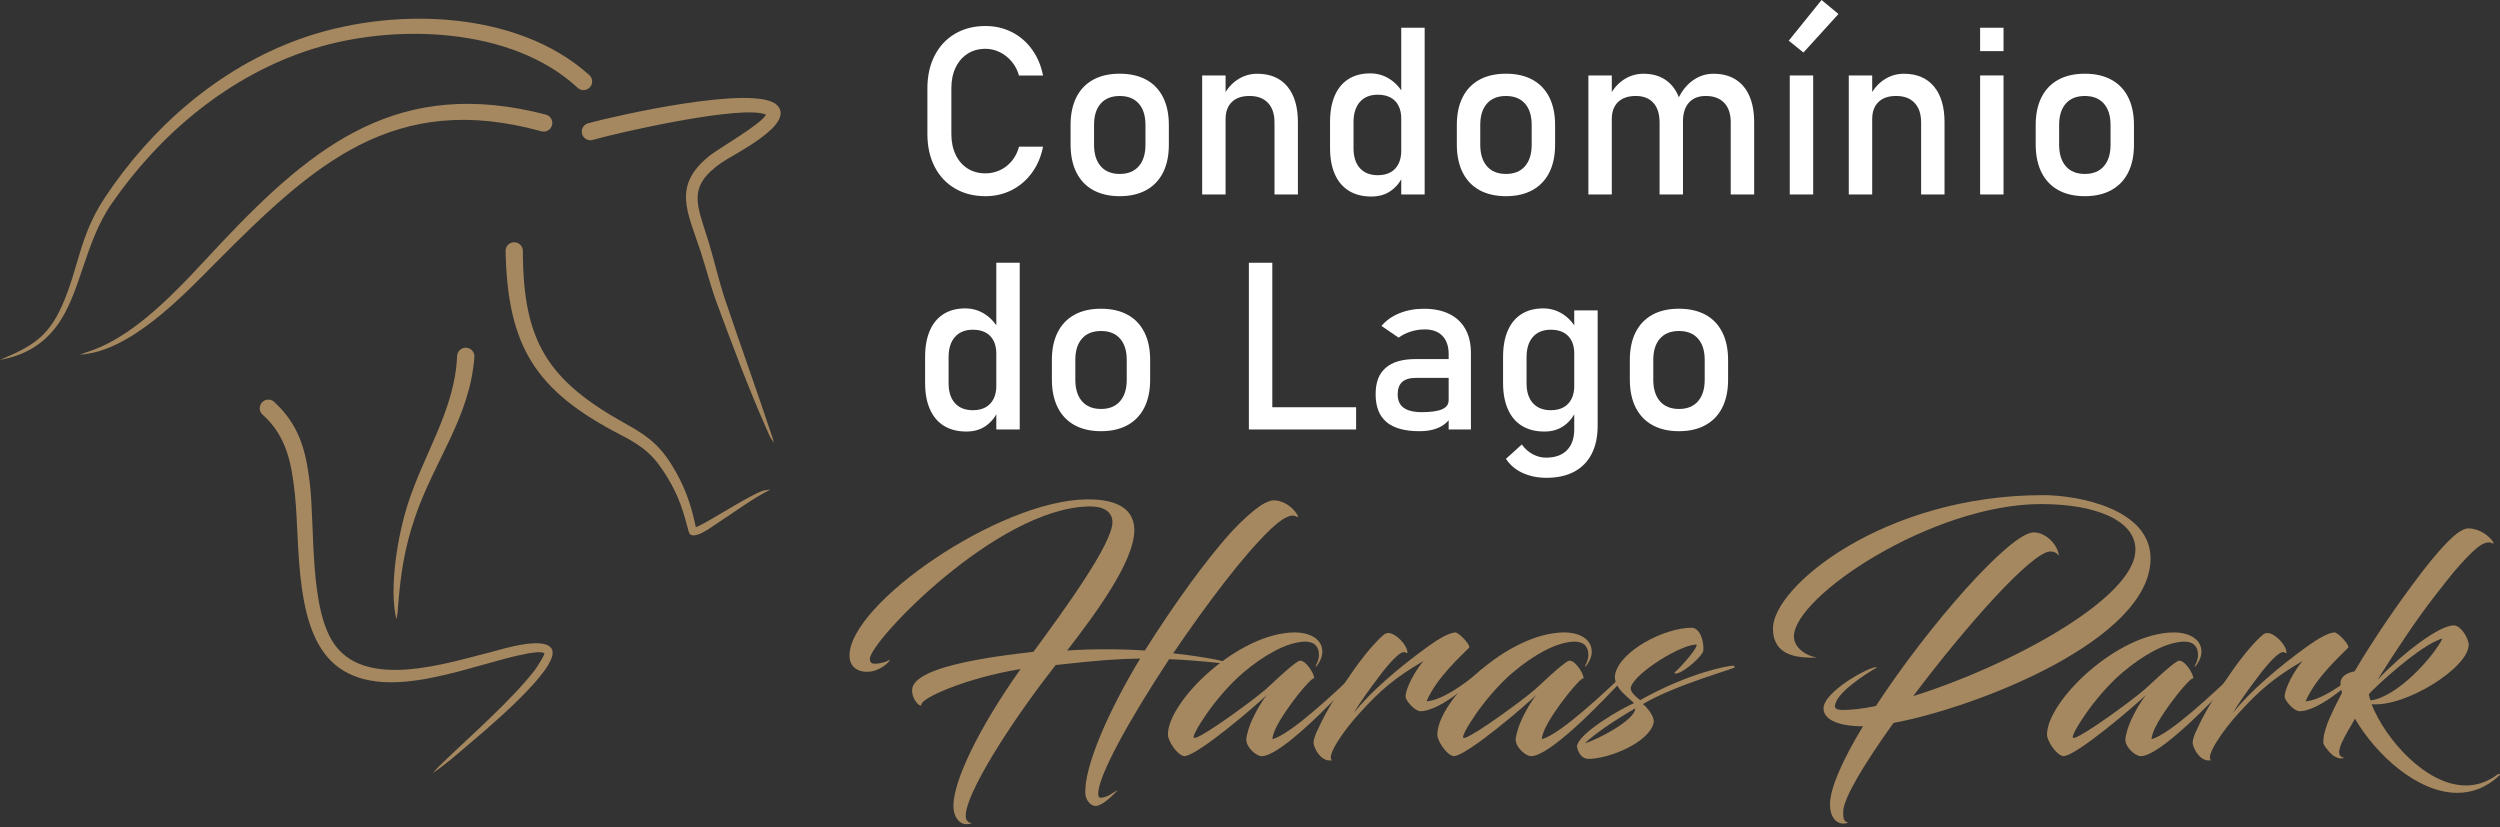
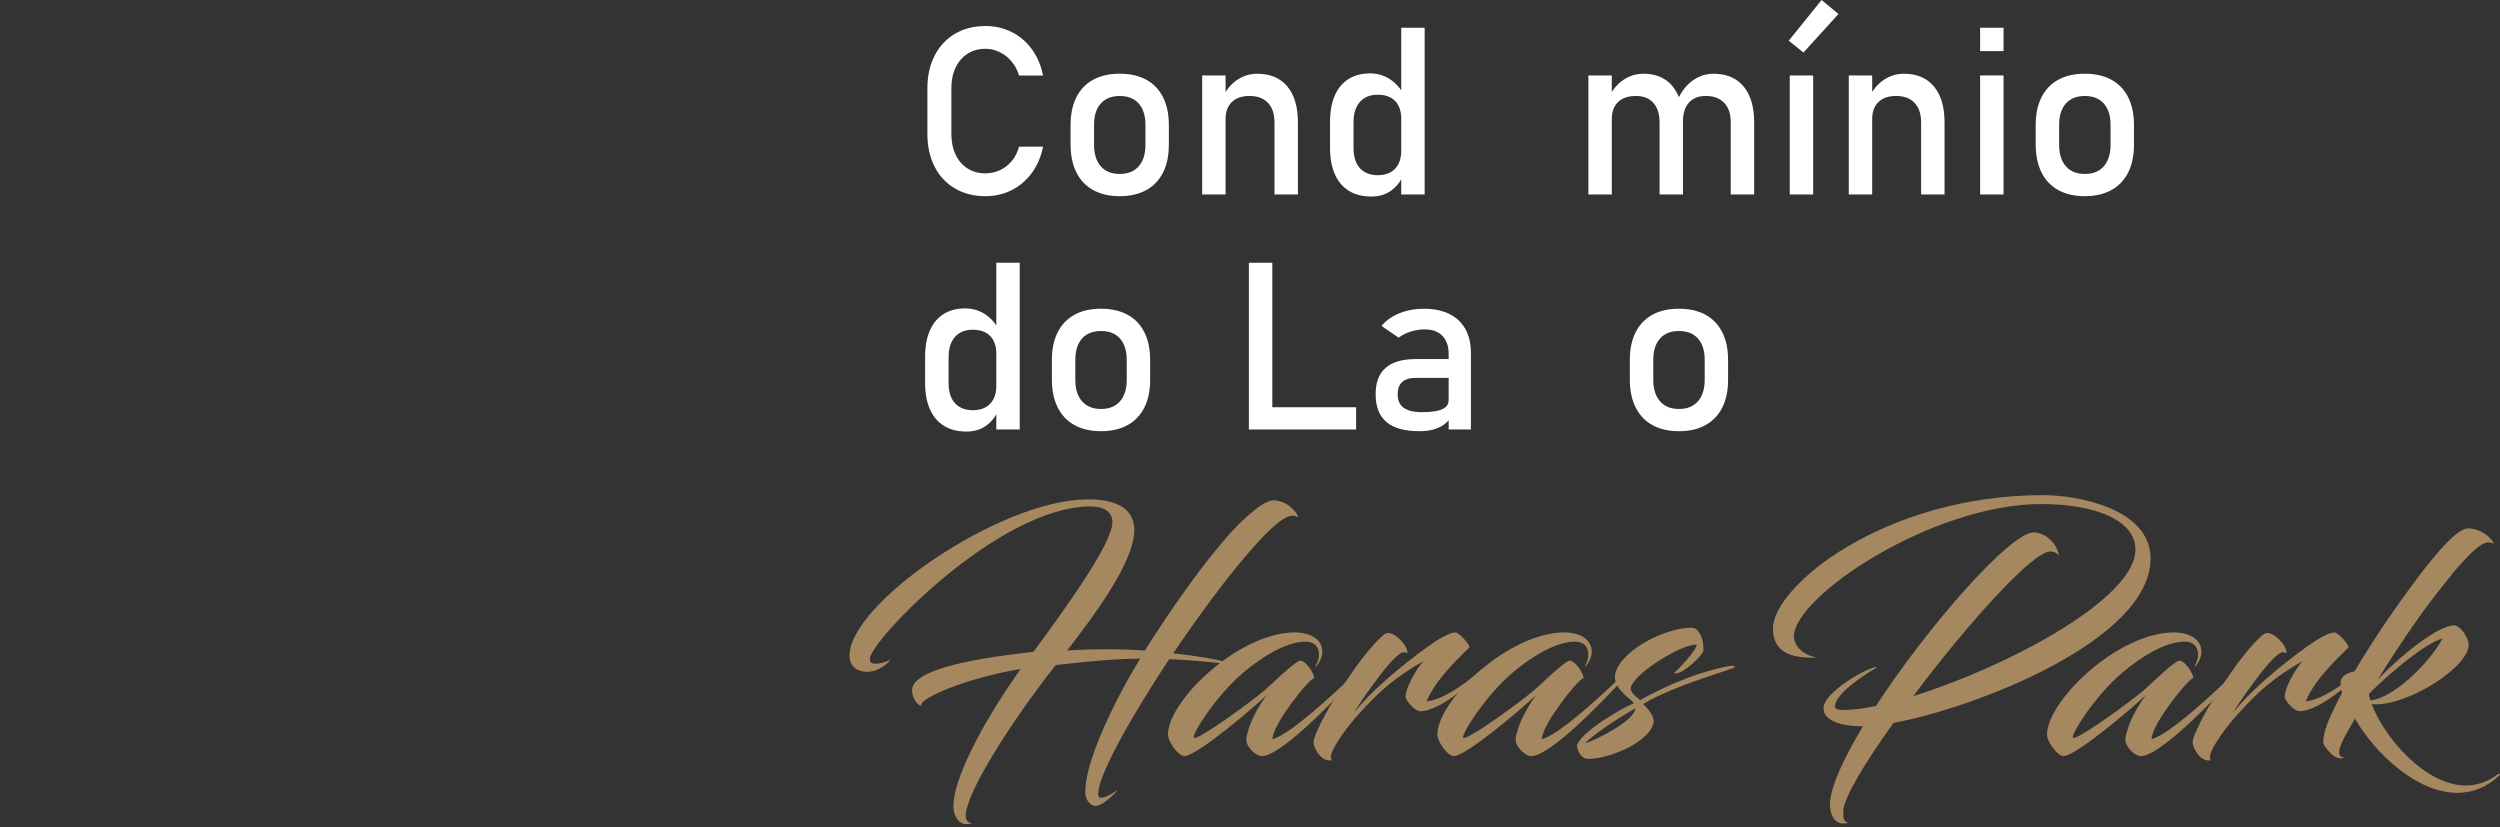
<svg xmlns="http://www.w3.org/2000/svg" width="272" height="90" viewBox="0 0 272 90" fill="none">
  <rect x="0" y="0" width="272" height="90" fill="#333333" stroke="none" />
  <g clip-path="url(#clip0_1_2)">
-     <path fill-rule="evenodd" clip-rule="evenodd" d="M63.943 13.422C67.08 12.562 82.26 9.133 84.551 11.446C86.603 13.517 79.865 16.757 78.528 17.679C74.654 20.352 75.871 22.307 77.106 26.352C77.756 28.486 78.199 30.54 78.909 32.651C80.55 37.532 82.31 42.388 83.931 47.272C84.15 47.933 84.083 47.692 84.202 48.179C83.814 47.685 83.587 47.098 83.331 46.519C81.429 42.224 79.626 37.395 77.993 32.974C77.281 31.047 76.853 29.272 76.22 27.337C74.808 23.011 73.095 20.238 77.219 16.928C78.137 16.192 82.86 13.485 83.341 12.473C80.851 11.344 67.232 14.43 64.528 15.213C64.032 15.374 63.502 15.106 63.34 14.614C63.178 14.119 63.447 13.589 63.94 13.427M58.899 14.283C42.832 9.844 34.055 17.936 23.494 28.561C19.856 32.221 14.132 38.293 8.667 38.586C12.404 37.236 6.249 39.454 9.954 38.141C15.325 36.237 20.165 30.58 24.004 26.502C34.324 15.541 43.556 8.362 59.404 12.47C59.904 12.609 60.198 13.127 60.059 13.629C59.919 14.129 59.401 14.422 58.899 14.283ZM62.818 9.526C55.649 2.889 42.867 2.544 34.028 5.321C25.027 8.151 17.473 14.454 12.158 22.14C9.118 26.537 8.809 32.039 6.065 35.608C4.516 37.622 2.485 38.718 0 39.151C3.428 37.716 5.226 36.719 6.785 33.173C8.577 29.098 8.652 25.684 11.351 21.588C16.457 13.843 23.805 7.425 32.599 4.252C42.294 0.753 56.115 0.927 64.15 8.198C64.518 8.566 64.518 9.16 64.15 9.528C63.781 9.896 63.186 9.896 62.818 9.528V9.526ZM51.616 38.8C51.138 45.4 47.269 50.077 45.162 56.251C43.99 59.69 43.581 62.492 43.303 66.055C43.233 66.933 43.288 66.508 43.126 67.391C42.302 63.9 43.285 58.278 44.333 54.958C46.091 49.388 49.497 44.581 49.731 38.743C49.746 38.223 50.182 37.816 50.702 37.831C51.222 37.845 51.631 38.281 51.616 38.8ZM29.785 43.681C32.512 46.195 33.251 48.846 33.692 52.441C34.299 57.4 33.592 66.513 36.538 70.31C40.106 74.91 48.469 72.195 53.299 70.976C54.477 70.68 59.449 69.069 60.076 70.71C60.876 72.802 52.355 79.826 50.692 81.246C49.525 82.24 48.362 83.25 47.094 84.113C47.774 83.352 47.493 83.638 48.217 82.939C51.315 79.95 55.659 76.171 58.199 72.891C58.286 72.777 59.481 70.994 59.182 71.058C58.846 70.832 57.614 71.058 57.27 71.126C51.424 72.234 42.242 76.531 36.851 72.625C31.914 69.047 32.684 59.444 32.084 53.774C31.732 50.462 31.192 47.471 28.613 45.153C28.207 44.83 28.14 44.238 28.466 43.831C28.79 43.425 29.382 43.358 29.79 43.684L29.785 43.681ZM56.889 27.297C56.897 37.122 59.556 41.401 68.136 46.138C70.79 47.603 72.079 48.739 73.586 51.437C74.661 53.361 75.274 55.236 75.702 57.362C77.012 56.873 81.618 53.794 83.094 53.367L83.829 53.262C81.889 54.217 79.833 55.771 77.98 56.967C77.54 57.251 75.242 59.028 74.935 57.857C74.34 55.59 73.875 54.035 72.64 51.986C71.153 49.525 70.013 48.592 67.516 47.304C58.266 42.53 55.221 37.716 55.007 27.3C55.007 26.78 55.428 26.36 55.948 26.36C56.468 26.36 56.889 26.78 56.889 27.3V27.297Z" fill="#A5885F" />
    <path d="M103.907 20.509C102.953 19.952 102.213 19.161 101.688 18.14C101.163 17.117 100.901 15.931 100.901 14.584V9.606C100.901 8.258 101.163 7.074 101.688 6.05C102.213 5.028 102.953 4.235 103.907 3.673C104.86 3.111 105.966 2.83 107.223 2.83C108.264 2.83 109.222 3.054 110.096 3.496C110.97 3.941 111.702 4.57 112.287 5.386C112.875 6.201 113.273 7.144 113.48 8.218H110.868C110.709 7.654 110.445 7.146 110.074 6.701C109.703 6.256 109.267 5.913 108.769 5.672C108.269 5.431 107.753 5.309 107.22 5.309C106.479 5.309 105.829 5.488 105.271 5.846C104.713 6.204 104.28 6.704 103.971 7.35C103.663 7.994 103.508 8.745 103.508 9.603V14.581C103.508 15.429 103.663 16.178 103.971 16.827C104.28 17.476 104.713 17.975 105.271 18.331C105.829 18.684 106.479 18.861 107.22 18.861C107.761 18.861 108.281 18.749 108.777 18.525C109.272 18.301 109.705 17.968 110.076 17.528C110.447 17.088 110.711 16.563 110.87 15.956H113.482C113.273 17.028 112.875 17.973 112.282 18.788C111.69 19.604 110.958 20.233 110.084 20.678C109.21 21.123 108.256 21.345 107.223 21.345C105.966 21.345 104.86 21.066 103.907 20.509Z" fill="white" />
    <path d="M118.939 20.683C118.14 20.243 117.53 19.599 117.109 18.756C116.689 17.913 116.479 16.896 116.479 15.705V13.597C116.479 12.423 116.689 11.421 117.109 10.583C117.53 9.747 118.14 9.111 118.939 8.673C119.739 8.236 120.7 8.019 121.825 8.019C122.95 8.019 123.912 8.238 124.711 8.673C125.51 9.111 126.12 9.745 126.541 10.583C126.962 11.418 127.171 12.423 127.171 13.597V15.742C127.171 16.924 126.962 17.931 126.541 18.769C126.12 19.604 125.51 20.243 124.711 20.683C123.912 21.123 122.95 21.345 121.825 21.345C120.7 21.345 119.739 21.123 118.939 20.683ZM123.894 18.09C124.382 17.533 124.626 16.752 124.626 15.745V13.599C124.626 12.592 124.382 11.816 123.894 11.267C123.406 10.717 122.719 10.444 121.828 10.444C120.936 10.444 120.247 10.717 119.761 11.267C119.273 11.816 119.032 12.594 119.032 13.599V15.745C119.032 16.752 119.276 17.533 119.761 18.09C120.249 18.647 120.936 18.925 121.828 18.925C122.719 18.925 123.409 18.647 123.894 18.09Z" fill="white" />
    <path d="M130.796 8.208H133.343V21.158H130.796V8.208ZM138.664 13.311C138.664 12.396 138.427 11.689 137.952 11.19C137.476 10.69 136.811 10.441 135.952 10.441C135.093 10.441 134.476 10.662 134.023 11.102C133.57 11.543 133.343 12.162 133.343 12.963L133.082 10.469C133.482 9.688 134.003 9.083 134.65 8.661C135.295 8.236 136.01 8.024 136.791 8.024C138.198 8.024 139.289 8.484 140.058 9.402C140.827 10.322 141.213 11.62 141.213 13.301V21.161H138.666V13.313L138.664 13.311Z" fill="white" />
    <path d="M146.766 20.765C146.096 20.352 145.585 19.753 145.234 18.962C144.886 18.172 144.709 17.224 144.709 16.118V13.261C144.709 12.147 144.878 11.194 145.222 10.404C145.563 9.613 146.061 9.014 146.716 8.601C147.371 8.188 148.155 7.984 149.071 7.984C149.838 7.984 150.54 8.183 151.175 8.584C151.81 8.984 152.325 9.543 152.719 10.267L152.457 12.913C152.457 12.363 152.358 11.893 152.158 11.503C151.959 11.112 151.668 10.814 151.29 10.61C150.911 10.406 150.45 10.304 149.91 10.304C149.069 10.304 148.416 10.565 147.956 11.09C147.493 11.615 147.263 12.351 147.263 13.298V16.118C147.263 17.058 147.495 17.784 147.956 18.294C148.419 18.806 149.069 19.062 149.91 19.062C150.45 19.062 150.911 18.955 151.29 18.744C151.668 18.532 151.957 18.227 152.158 17.826C152.36 17.426 152.457 16.948 152.457 16.391L152.632 19.124C152.373 19.766 151.952 20.3 151.364 20.733C150.777 21.166 150.055 21.382 149.196 21.382C148.247 21.382 147.435 21.175 146.766 20.765ZM152.455 3.019H155.002V21.158H152.455V3.019Z" fill="white" />
-     <path d="M160.963 20.683C160.164 20.243 159.554 19.599 159.133 18.756C158.712 17.913 158.503 16.896 158.503 15.705V13.597C158.503 12.423 158.712 11.421 159.133 10.583C159.554 9.747 160.164 9.111 160.963 8.673C161.762 8.236 162.723 8.019 163.849 8.019C164.974 8.019 165.935 8.238 166.734 8.673C167.533 9.111 168.143 9.745 168.564 10.583C168.985 11.418 169.194 12.423 169.194 13.597V15.742C169.194 16.924 168.985 17.931 168.564 18.769C168.143 19.604 167.533 20.243 166.734 20.683C165.935 21.123 164.974 21.345 163.849 21.345C162.723 21.345 161.762 21.123 160.963 20.683ZM165.915 18.09C166.403 17.533 166.647 16.752 166.647 15.745V13.599C166.647 12.592 166.403 11.816 165.915 11.267C165.427 10.717 164.74 10.444 163.849 10.444C162.957 10.444 162.268 10.717 161.782 11.267C161.294 11.816 161.052 12.594 161.052 13.599V15.745C161.052 16.752 161.296 17.533 161.782 18.09C162.27 18.647 162.957 18.925 163.849 18.925C164.74 18.925 165.43 18.647 165.915 18.09Z" fill="white" />
    <path d="M172.816 8.208H175.363V21.158H172.816V8.208ZM180.56 13.311C180.56 12.396 180.336 11.689 179.885 11.19C179.434 10.69 178.797 10.441 177.973 10.441C177.149 10.441 176.496 10.662 176.043 11.102C175.59 11.543 175.363 12.162 175.363 12.963L175.102 10.469C175.503 9.688 176.023 9.083 176.671 8.661C177.315 8.236 178.03 8.024 178.812 8.024C179.718 8.024 180.495 8.231 181.135 8.641C181.777 9.054 182.265 9.653 182.604 10.444C182.94 11.234 183.109 12.187 183.109 13.301V21.161H180.562V13.313L180.56 13.311ZM188.305 13.311C188.305 12.396 188.069 11.689 187.593 11.19C187.118 10.69 186.453 10.441 185.594 10.441C184.802 10.441 184.19 10.682 183.757 11.165C183.323 11.647 183.107 12.328 183.107 13.211L182.594 10.717C183.002 9.862 183.54 9.198 184.212 8.728C184.882 8.258 185.621 8.024 186.431 8.024C187.364 8.024 188.161 8.231 188.823 8.641C189.486 9.054 189.989 9.653 190.335 10.444C190.681 11.234 190.852 12.187 190.852 13.301V21.161H188.303V13.313L188.305 13.311Z" fill="white" />
    <path d="M194.614 4.429L198.187 0L200.025 1.522L196.215 5.714L194.617 4.429H194.614ZM194.726 8.208H197.273V21.158H194.726V8.208Z" fill="white" />
    <path d="M201.147 8.208H203.695V21.158H201.147V8.208ZM209.015 13.311C209.015 12.396 208.779 11.689 208.303 11.19C207.828 10.69 207.163 10.441 206.304 10.441C205.445 10.441 204.827 10.662 204.374 11.102C203.921 11.543 203.695 12.162 203.695 12.963L203.433 10.469C203.834 9.688 204.354 9.083 205.002 8.661C205.647 8.236 206.361 8.024 207.143 8.024C208.55 8.024 209.64 8.484 210.409 9.402C211.179 10.322 211.565 11.62 211.565 13.301V21.161H209.018V13.313L209.015 13.311Z" fill="white" />
    <path d="M215.437 3.019H217.984V5.562H215.437V3.019ZM215.437 8.208H217.984V21.158H215.437V8.208Z" fill="white" />
    <path d="M223.944 20.683C223.145 20.243 222.535 19.599 222.114 18.756C221.694 17.913 221.484 16.896 221.484 15.705V13.597C221.484 12.423 221.694 11.421 222.114 10.583C222.535 9.747 223.145 9.111 223.944 8.673C224.744 8.236 225.705 8.019 226.83 8.019C227.955 8.019 228.916 8.238 229.716 8.673C230.515 9.111 231.125 9.745 231.546 10.583C231.966 11.418 232.176 12.423 232.176 13.597V15.742C232.176 16.924 231.966 17.931 231.546 18.769C231.125 19.604 230.515 20.243 229.716 20.683C228.916 21.123 227.955 21.345 226.83 21.345C225.705 21.345 224.744 21.123 223.944 20.683ZM228.896 18.09C229.384 17.533 229.628 16.752 229.628 15.745V13.599C229.628 12.592 229.384 11.816 228.896 11.267C228.408 10.717 227.721 10.444 226.83 10.444C225.939 10.444 225.249 10.717 224.763 11.267C224.275 11.816 224.034 12.594 224.034 13.599V15.745C224.034 16.752 224.278 17.533 224.763 18.09C225.251 18.647 225.939 18.925 226.83 18.925C227.721 18.925 228.411 18.647 228.896 18.09Z" fill="white" />
    <path d="M102.709 46.335C102.039 45.922 101.529 45.323 101.178 44.532C100.829 43.741 100.652 42.794 100.652 41.687V38.83C100.652 37.716 100.822 36.764 101.165 35.973C101.506 35.182 102.004 34.583 102.659 34.17C103.314 33.758 104.098 33.554 105.014 33.554C105.781 33.554 106.483 33.753 107.118 34.153C107.753 34.553 108.269 35.113 108.662 35.836L108.401 38.482C108.401 37.932 108.301 37.462 108.102 37.072C107.903 36.682 107.611 36.383 107.233 36.179C106.854 35.976 106.394 35.874 105.854 35.874C105.012 35.874 104.36 36.135 103.899 36.659C103.436 37.184 103.207 37.92 103.207 38.867V41.687C103.207 42.627 103.438 43.353 103.899 43.863C104.362 44.375 105.012 44.631 105.854 44.631C106.394 44.631 106.854 44.524 107.233 44.313C107.611 44.102 107.9 43.796 108.102 43.395C108.303 42.995 108.401 42.518 108.401 41.961L108.575 44.694C108.316 45.335 107.895 45.87 107.308 46.302C106.72 46.735 105.998 46.951 105.139 46.951C104.19 46.951 103.379 46.745 102.709 46.335ZM108.398 28.588H110.945V46.727H108.398V28.588Z" fill="white" />
    <path d="M116.905 46.252C116.106 45.812 115.496 45.168 115.075 44.325C114.654 43.483 114.445 42.465 114.445 41.275V39.166C114.445 37.992 114.654 36.99 115.075 36.152C115.496 35.317 116.106 34.68 116.905 34.242C117.704 33.805 118.666 33.589 119.791 33.589C120.916 33.589 121.877 33.807 122.677 34.242C123.476 34.68 124.086 35.314 124.507 36.152C124.927 36.988 125.136 37.992 125.136 39.166V41.312C125.136 42.493 124.927 43.5 124.507 44.338C124.086 45.173 123.476 45.812 122.677 46.252C121.877 46.693 120.916 46.914 119.791 46.914C118.666 46.914 117.704 46.693 116.905 46.252ZM121.857 43.659C122.345 43.102 122.589 42.321 122.589 41.314V39.168C122.589 38.161 122.345 37.386 121.857 36.836C121.369 36.286 120.682 36.013 119.791 36.013C118.9 36.013 118.21 36.286 117.724 36.836C117.236 37.386 116.995 38.164 116.995 39.168V41.314C116.995 42.321 117.239 43.102 117.724 43.659C118.212 44.216 118.9 44.495 119.791 44.495C120.682 44.495 121.372 44.216 121.857 43.659Z" fill="white" />
    <path d="M135.878 28.588H138.427V46.727H135.878V28.588ZM137.153 44.308H147.545V46.727H137.153V44.308Z" fill="white" />
    <path d="M150.857 45.922C150.065 45.26 149.669 44.256 149.669 42.908C149.669 41.56 150.032 40.668 150.757 40.026C151.482 39.385 152.577 39.066 154.041 39.066H157.726L157.9 41.113H154.053C153.386 41.113 152.891 41.259 152.56 41.555C152.231 41.851 152.067 42.301 152.067 42.908C152.067 43.565 152.286 44.052 152.721 44.368C153.16 44.683 153.822 44.843 154.713 44.843C155.687 44.843 156.414 44.738 156.892 44.532C157.37 44.323 157.609 44 157.609 43.559L157.87 45.38C157.646 45.728 157.367 46.016 157.039 46.24C156.71 46.464 156.329 46.633 155.896 46.745C155.463 46.857 154.975 46.914 154.434 46.914C152.836 46.914 151.641 46.583 150.849 45.922H150.857ZM157.614 38.519C157.614 37.671 157.387 37.012 156.934 36.542C156.481 36.072 155.836 35.839 155.005 35.839C154.489 35.839 153.981 35.918 153.486 36.075C152.99 36.234 152.552 36.453 152.169 36.736L150.306 35.463C150.797 34.874 151.444 34.414 152.248 34.086C153.053 33.758 153.944 33.593 154.927 33.593C156 33.593 156.922 33.782 157.689 34.16C158.455 34.538 159.038 35.088 159.436 35.806C159.837 36.525 160.036 37.393 160.036 38.407V46.727H157.614V38.519Z" fill="white" />
-     <path d="M165.591 46.334C164.921 45.922 164.411 45.322 164.06 44.532C163.711 43.741 163.534 42.794 163.534 41.687V38.83C163.534 37.716 163.703 36.764 164.047 35.973C164.388 35.182 164.886 34.583 165.541 34.17C166.196 33.758 166.98 33.554 167.896 33.554C168.663 33.554 169.365 33.752 170 34.153C170.635 34.553 171.15 35.113 171.544 35.836L171.282 38.482C171.282 37.932 171.183 37.462 170.984 37.072C170.784 36.682 170.493 36.383 170.115 36.179C169.736 35.975 169.276 35.873 168.735 35.873C167.894 35.873 167.241 36.135 166.781 36.659C166.318 37.184 166.089 37.92 166.089 38.867V41.687C166.089 42.627 166.32 43.353 166.781 43.863C167.244 44.375 167.894 44.631 168.735 44.631C169.276 44.631 169.736 44.524 170.115 44.313C170.493 44.102 170.782 43.796 170.984 43.395C171.185 42.995 171.282 42.518 171.282 41.961L171.457 44.693C171.198 45.335 170.777 45.87 170.189 46.302C169.602 46.735 168.88 46.951 168.021 46.951C167.072 46.951 166.261 46.745 165.591 46.334ZM165.641 51.449C164.871 51.086 164.274 50.579 163.848 49.92L165.571 48.361C165.904 48.819 166.3 49.172 166.763 49.42C167.227 49.669 167.71 49.793 168.217 49.793C169.191 49.793 169.945 49.525 170.478 48.988C171.011 48.451 171.277 47.692 171.277 46.71V33.772H173.825V46.334C173.825 47.523 173.605 48.543 173.17 49.391C172.731 50.238 172.097 50.882 171.265 51.325C170.433 51.765 169.428 51.986 168.255 51.986C167.281 51.986 166.407 51.805 165.638 51.444L165.641 51.449Z" fill="white" />
    <path d="M179.785 46.252C178.986 45.812 178.376 45.168 177.955 44.325C177.534 43.483 177.325 42.465 177.325 41.275V39.166C177.325 37.992 177.534 36.99 177.955 36.152C178.376 35.317 178.986 34.68 179.785 34.242C180.584 33.805 181.545 33.589 182.671 33.589C183.796 33.589 184.757 33.807 185.556 34.242C186.356 34.68 186.966 35.314 187.386 36.152C187.807 36.988 188.016 37.992 188.016 39.166V41.312C188.016 42.493 187.807 43.5 187.386 44.338C186.966 45.173 186.356 45.812 185.556 46.252C184.757 46.693 183.796 46.914 182.671 46.914C181.545 46.914 180.584 46.693 179.785 46.252ZM184.74 43.659C185.228 43.102 185.472 42.321 185.472 41.314V39.168C185.472 38.161 185.228 37.386 184.74 36.836C184.252 36.286 183.565 36.013 182.673 36.013C181.782 36.013 181.092 36.286 180.607 36.836C180.119 37.386 179.877 38.164 179.877 39.168V41.314C179.877 42.321 180.121 43.102 180.607 43.659C181.095 44.216 181.782 44.495 182.673 44.495C183.565 44.495 184.254 44.216 184.74 43.659Z" fill="white" />
    <path d="M127.204 71.717C122.877 78.282 119.391 84.546 119.49 86.42C119.49 86.689 119.59 86.823 119.827 86.788C120.564 86.721 120.999 86.286 121.604 85.951C121.002 86.654 119.894 87.659 119.224 87.691C118.721 87.723 118.151 87.122 118.084 86.386C117.917 83.404 120.701 77.175 124.052 71.65C121.704 71.683 119.692 71.817 114.864 72.354C109.835 78.752 105.04 86.386 105.072 88.765C105.072 89.2 105.274 89.501 105.742 89.568C105.575 89.636 105.373 89.668 105.172 89.668C104.4 89.7 103.73 88.897 103.73 87.691C103.73 85.011 106.379 79.386 111.04 72.787C105.137 73.759 100.21 75.935 100.242 76.671C100.242 77.039 99.236 76.268 99.236 75.097C99.204 72.249 110.201 71.213 112.449 70.909C115.768 66.389 121.069 59.12 121.034 56.776C121.002 55.502 119.794 55.067 118.485 55.102C108.458 55.269 94.608 69.838 94.642 71.68C94.642 72.115 94.876 72.217 95.213 72.217C95.715 72.217 96.52 72.016 96.823 71.747C96.823 72.048 95.616 73.088 94.408 73.088C93.201 73.12 92.429 72.451 92.429 71.347C92.362 65.72 108.692 54.433 118.218 54.334C120.8 54.301 123.382 54.936 123.417 57.648C123.417 61.164 118.99 67.025 116.107 70.778C117.516 70.678 118.89 70.643 120.332 70.643C121.639 70.643 123.048 70.675 124.557 70.778C127.642 65.889 131.197 60.898 134.148 57.683C135.288 56.477 136.361 55.54 137.2 54.97C137.803 54.602 138.308 54.433 138.542 54.433C140.487 54.433 141.662 56.644 141.057 56.209C140.42 55.806 139.347 56.544 138.273 57.549C135.256 60.428 131.265 65.755 127.642 71.081C131.297 71.484 133.779 72.018 133.779 72.22C133.042 72.22 130.595 71.852 127.206 71.717H127.204Z" fill="#A5885F" />
    <path d="M137.8 75.636C136.794 76.641 130.254 82.268 128.847 82.268C128.78 82.268 128.613 82.201 128.546 82.168C127.943 81.868 127.069 80.594 127.069 79.925C127.069 76.275 134.748 68.806 140.92 68.806C142.195 68.806 143.87 69.343 143.87 70.917C143.87 71.486 143.569 72.055 143.233 72.491C143.166 72.523 143.099 72.491 143.133 72.458C143.3 72.157 143.502 71.755 143.502 71.252C143.502 70.248 142.865 69.746 141.859 69.813C139.914 69.912 137.467 71.32 135.286 73.162C132.101 75.875 129.584 80.095 129.888 80.261C129.955 80.293 130.022 80.293 130.122 80.261C131.23 79.893 135.923 76.511 137.668 75.037C138.271 74.502 140.452 72.391 141.291 71.921C141.961 71.586 143.101 73.428 142.969 73.831C142.802 73.495 139.782 77.145 138.776 79.289C138.575 79.759 138.44 80.159 138.44 80.428C140.554 79.826 145.349 75.236 147.428 73.294C147.595 73.127 147.765 73.393 147.662 73.495C144.744 76.676 139.279 82.27 137.268 82.27C137.101 82.27 136.931 82.203 136.697 82.069C136.227 81.8 135.592 81.097 135.592 80.495C135.592 80.159 135.726 79.759 135.861 79.257C136.264 78.018 137.168 76.477 137.805 75.639L137.8 75.636Z" fill="#A5885F" />
    <path d="M150.578 69.039C150.779 68.905 150.914 68.873 151.048 68.873C151.852 68.873 153.127 70.178 153.127 71.016C153.127 71.15 153.028 70.984 152.759 70.949C152.256 70.917 151.083 72.222 150.075 73.562C149.168 74.768 147.996 76.342 147.291 77.581C149.069 75.271 152.423 72.456 155.306 70.38C156.613 69.442 157.619 68.873 158.323 68.806C158.692 68.773 160.066 70.213 159.832 70.479C159.095 71.25 156.312 73.694 155.204 76.308C156.812 76.173 159.128 74.666 161.207 72.824C161.239 72.791 161.441 72.757 161.475 72.824C160.873 73.627 156.847 77.379 154.534 77.379C153.931 77.379 152.926 76.208 152.926 75.805C152.926 74.868 153.999 72.926 154.87 71.921C151.785 73.729 150.209 75.069 147.928 77.581C146.218 79.423 144.206 82.37 144.943 82.706C143.97 82.939 143.166 81.902 142.931 80.965C142.864 80.664 143.031 80.027 143.434 79.257C144.273 77.347 145.782 75.037 147.124 73.127C148.297 71.419 149.741 69.711 150.578 69.042V69.039Z" fill="#A5885F" />
    <path d="M167.113 75.636C166.107 76.641 159.566 82.268 158.16 82.268C158.092 82.268 157.926 82.201 157.858 82.168C157.256 81.868 156.382 80.594 156.382 79.925C156.382 76.275 164.06 68.806 170.233 68.806C171.507 68.806 173.183 69.343 173.183 70.917C173.183 71.486 172.882 72.055 172.546 72.491C172.478 72.523 172.411 72.491 172.446 72.458C172.613 72.157 172.814 71.755 172.814 71.252C172.814 70.248 172.177 69.746 171.171 69.813C169.227 69.912 166.779 71.32 164.598 73.162C161.414 75.875 158.897 80.095 159.2 80.261C159.267 80.293 159.335 80.293 159.434 80.261C160.542 79.893 165.236 76.511 166.981 75.037C167.583 74.502 169.764 72.391 170.604 71.921C171.273 71.586 172.414 73.428 172.282 73.831C172.115 73.495 169.095 77.145 168.089 79.289C167.887 79.759 167.753 80.159 167.753 80.428C169.867 79.826 174.662 75.236 176.741 73.294C176.908 73.127 177.077 73.393 176.975 73.495C174.057 76.676 168.592 82.27 166.58 82.27C166.413 82.27 166.244 82.203 166.01 82.069C165.539 81.8 164.904 81.097 164.904 80.495C164.904 80.159 165.039 79.759 165.173 79.257C165.577 78.018 166.48 76.477 167.118 75.639L167.113 75.636Z" fill="#A5885F" />
    <path d="M177.44 74.766C177.306 75.335 178.11 75.87 178.446 76.173C183.812 73.16 188.104 72.421 188.54 72.421C188.607 72.421 188.741 72.488 188.741 72.588C189.043 72.687 182.402 74.43 178.747 76.606C179.183 76.942 180.022 77.911 179.92 78.615C179.45 80.791 175.025 82.566 172.844 82.566C172.107 82.566 171.736 81.965 171.569 81.226C171.669 79.786 176.599 76.972 177.774 76.504C177.405 76.034 175.426 74.831 175.727 73.356C176.265 70.81 181.093 68.298 184.043 68.298C184.982 68.298 185.418 69.84 185.318 70.81C185.286 71.28 183.172 73.289 182.265 73.289C182.233 73.289 182.166 73.155 182.198 73.155C182.298 73.155 184.546 70.81 184.613 70.141C183.07 70.007 177.873 73.189 177.438 74.763L177.44 74.766ZM172.446 80.863C173.753 80.495 177.911 78.352 177.911 77.078C175.899 78.217 173.417 79.891 172.446 80.863Z" fill="#A5885F" />
    <path d="M202.692 79.02C200.075 79.02 198.399 78.317 198.399 77.078C198.399 75.271 203.262 72.59 204.101 72.59C204.133 72.59 204.168 72.59 204.201 72.623C203.16 73.224 199.639 75.403 199.639 76.877C199.639 77.044 199.841 77.245 200.478 77.245C201.484 77.245 202.692 77.111 204.101 76.81C209.803 68.07 218.721 57.922 221.271 57.922C222.478 57.922 223.82 59.093 224.019 60.468C223.75 60.1 223.382 59.998 223.081 59.998C221.101 59.998 213.891 68.102 208.157 75.738C218.385 72.555 232.335 65.155 232.335 59.797C232.335 56.614 228.008 54.841 222.075 54.841C210.236 54.841 195.18 64.889 195.18 69.243C195.18 70.616 196.788 71.454 197.662 71.521C197.662 71.521 197.662 71.553 197.125 71.553C194.744 71.553 192.899 70.884 192.899 68.373C192.899 63.818 204.972 53.871 222.309 53.871C225.932 53.871 233.979 55.279 233.979 60.772C233.979 69.579 215.166 76.947 206.011 78.655C202.859 83.041 200.546 86.893 200.546 88.268C200.546 88.904 200.513 89.407 201.116 89.506C200.949 89.573 200.712 89.606 200.578 89.606C199.672 89.606 199.101 88.768 199.101 87.529C199.101 85.722 200.543 82.574 202.689 79.023L202.692 79.02Z" fill="#A5885F" />
    <path d="M233.446 75.636C232.44 76.641 225.899 82.268 224.493 82.268C224.425 82.268 224.259 82.201 224.191 82.168C223.589 81.868 222.715 80.594 222.715 79.925C222.715 76.275 230.393 68.806 236.566 68.806C237.84 68.806 239.516 69.343 239.516 70.917C239.516 71.486 239.215 72.055 238.879 72.491C238.811 72.523 238.744 72.491 238.779 72.458C238.946 72.157 239.147 71.755 239.147 71.252C239.147 70.248 238.51 69.746 237.504 69.813C235.56 69.912 233.112 71.32 230.931 73.162C227.747 75.875 225.23 80.095 225.533 80.261C225.601 80.293 225.668 80.293 225.767 80.261C226.875 79.893 231.569 76.511 233.314 75.037C233.916 74.502 236.097 72.391 236.937 71.921C237.606 71.586 238.747 73.428 238.615 73.831C238.448 73.495 235.428 77.145 234.422 79.289C234.22 79.759 234.086 80.159 234.086 80.428C236.2 79.826 240.995 75.236 243.074 73.294C243.241 73.127 243.41 73.393 243.308 73.495C240.39 76.676 234.925 82.27 232.913 82.27C232.746 82.27 232.577 82.203 232.343 82.069C231.872 81.8 231.237 81.097 231.237 80.495C231.237 80.159 231.372 79.759 231.506 79.257C231.91 78.018 232.813 76.477 233.451 75.639L233.446 75.636Z" fill="#A5885F" />
    <path d="M246.223 69.039C246.425 68.905 246.559 68.873 246.694 68.873C247.498 68.873 248.773 70.178 248.773 71.016C248.773 71.15 248.673 70.984 248.404 70.949C247.901 70.917 246.729 72.222 245.72 73.562C244.814 74.768 243.641 76.342 242.937 77.581C244.714 75.271 248.068 72.456 250.951 70.38C252.258 69.442 253.264 68.873 253.969 68.806C254.337 68.773 255.712 70.213 255.478 70.479C254.741 71.25 251.957 73.694 250.849 76.308C252.458 76.173 254.773 74.666 256.852 72.824C256.884 72.791 257.086 72.757 257.121 72.824C256.518 73.627 252.492 77.379 250.179 77.379C249.577 77.379 248.571 76.208 248.571 75.805C248.571 74.868 249.644 72.926 250.516 71.921C247.431 73.729 245.855 75.069 243.574 77.581C241.864 79.423 239.852 82.37 240.589 82.706C239.615 82.939 238.811 81.902 238.577 80.965C238.51 80.664 238.677 80.027 239.08 79.257C239.919 77.347 241.428 75.037 242.77 73.127C243.942 71.419 245.387 69.711 246.223 69.042V69.039Z" fill="#A5885F" />
    <path d="M256.185 73.025C258.498 69.141 260.881 65.725 263.027 62.878C264.737 60.6 266.179 58.959 267.252 58.089C267.822 57.653 268.258 57.487 268.527 57.487C270.471 57.487 271.746 59.464 271.143 59.096C270.237 58.66 268.965 59.934 266.985 62.211C266.617 62.646 264.974 64.757 264.974 64.757C262.962 67.304 260.447 71.121 258.67 73.968C261.319 71.155 265.342 68.04 266.985 68.04C267.722 68.04 268.594 69.447 268.594 70.151C268.594 72.63 261.752 76.949 258.03 76.616C259.471 80.333 263.898 85.458 268.29 85.458C269.463 85.458 270.638 85.09 271.743 84.252C271.843 84.153 272.112 84.185 271.945 84.352C270.536 85.692 268.96 86.261 267.351 86.261C263.024 86.261 258.498 82.109 256.217 78.19C255.413 79.697 253.568 82.275 255.077 82.444C254.673 82.611 254.305 82.477 253.971 82.278C253.737 82.178 253.065 81.475 252.799 80.938C252.731 80.669 252.731 79.565 253.805 77.387C254.106 76.718 254.474 76.046 254.81 75.378C254.676 74.841 254.576 74.338 254.711 73.97C254.912 73.433 255.55 73.167 256.187 73.033L256.185 73.025ZM257.726 75.537C257.793 75.872 257.86 76.106 257.928 76.206C260.878 75.803 264.735 71.484 265.741 69.475C263.428 70.044 258.062 75.067 257.726 75.537Z" fill="#A5885F" />
  </g>
  <defs>
    <clipPath id="clip0_1_2">
      <rect width="272" height="89.67" fill="white" />
    </clipPath>
  </defs>
</svg>